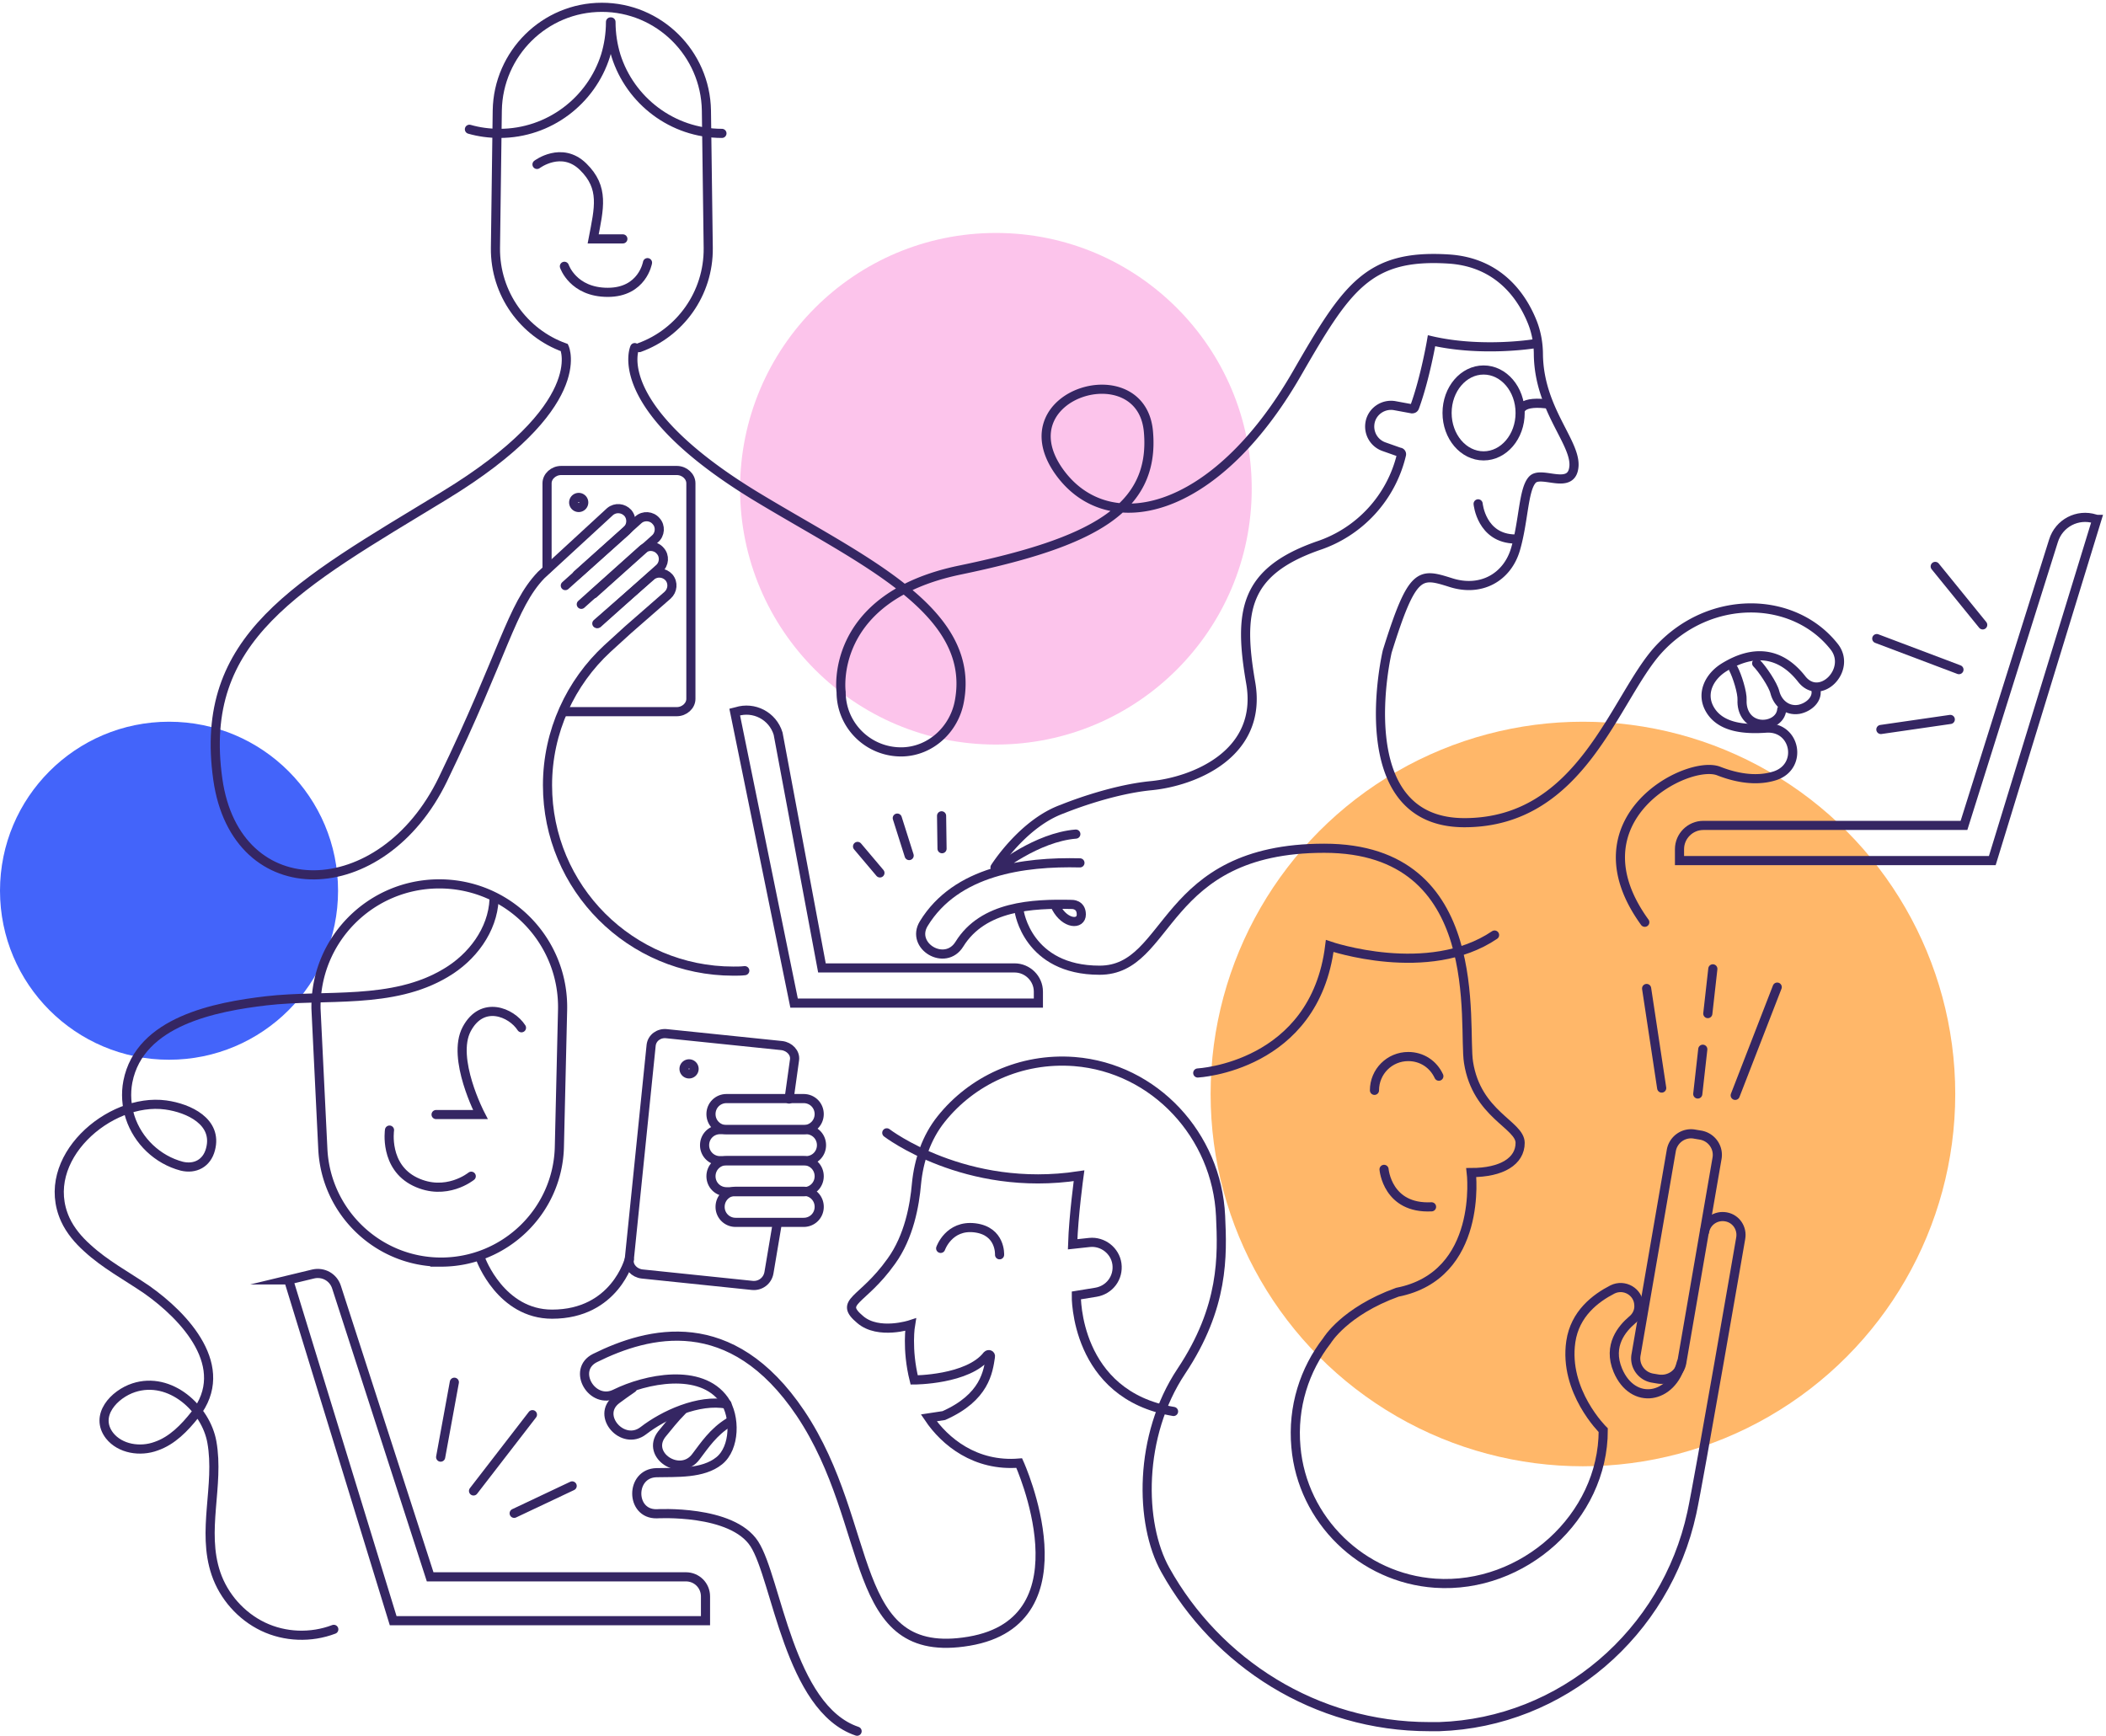
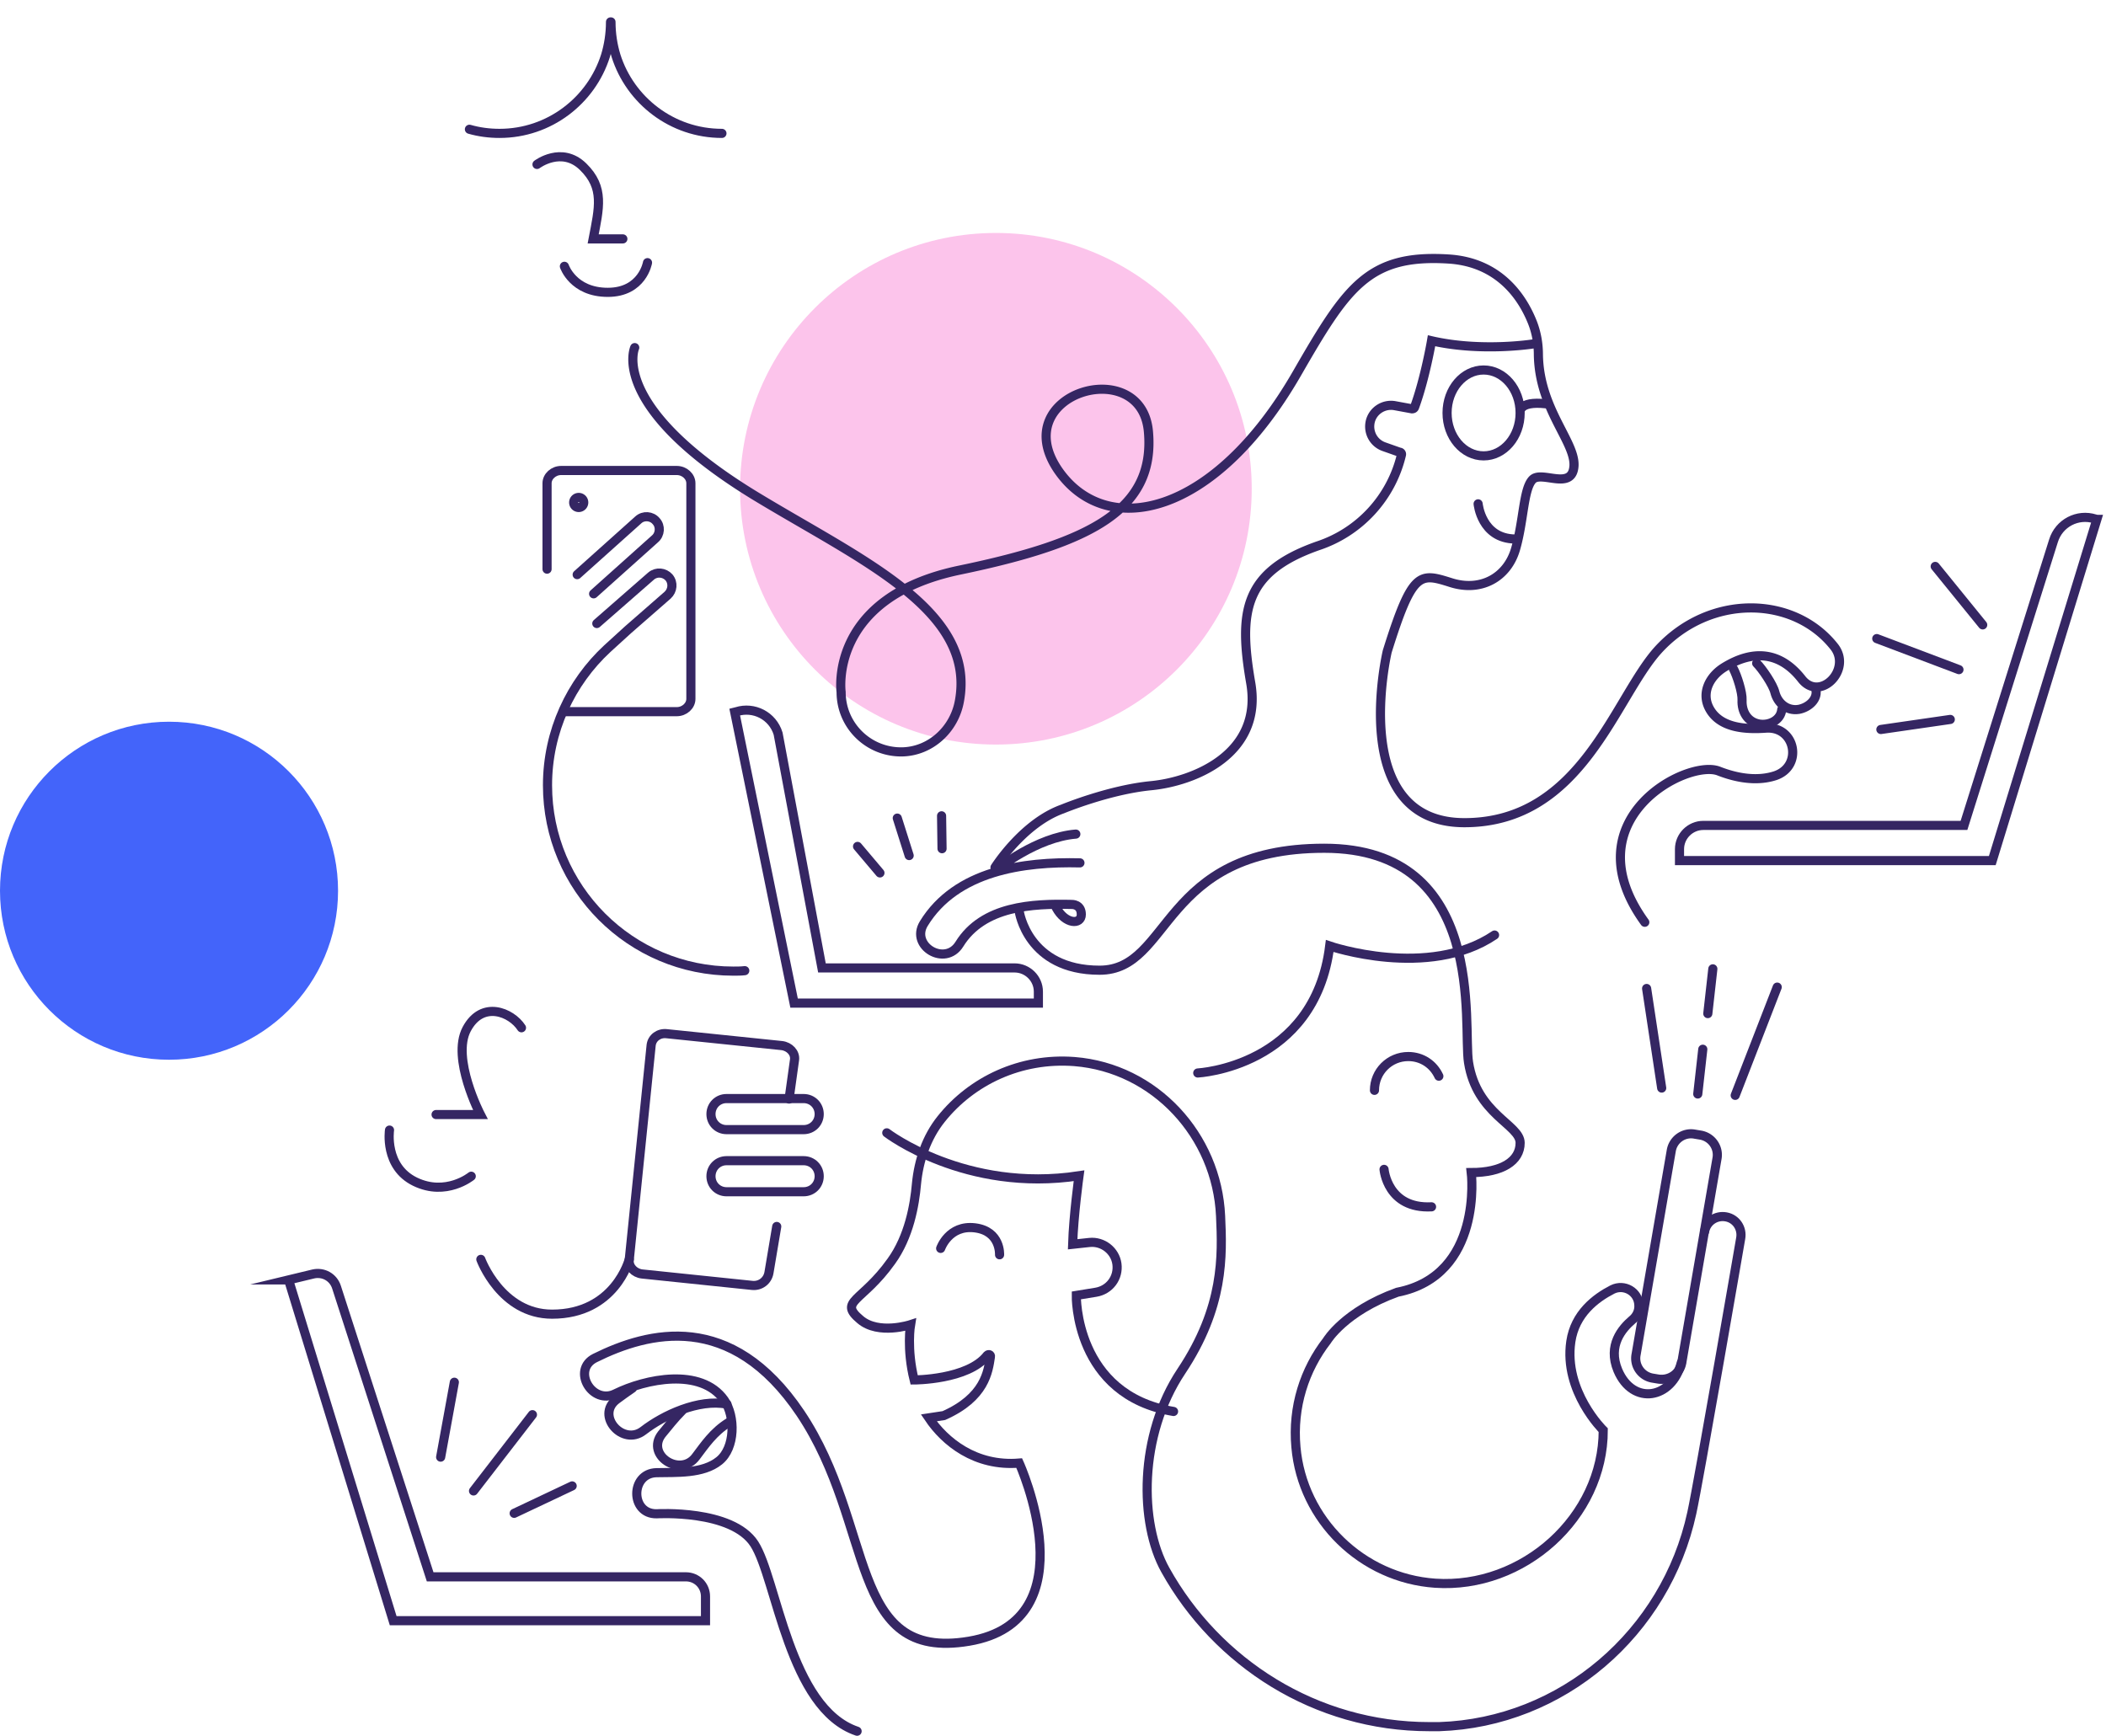
<svg xmlns="http://www.w3.org/2000/svg" viewBox="0 0 461 380" fill="none">
-   <circle cx="346.5" cy="239.5" r="81.5" fill="#FFB769" />
  <circle cx="218" cy="107" r="56" fill="#FCC4EB" />
  <circle cx="37" cy="195" r="37" fill="#4364FA" />
  <path d="M133.642 4.8c0 2.6-.4 5.1-1.1 7.4-3.099 9.8-12.295 17-23.19 17-2.299 0-4.498-.3-6.597-.9M133.742 4.8c0 2.6.4 5.1 1.099 7.4 3.099 9.8 12.295 17 23.19 17M117.549 35.999s5.397-4.1 10.095.5 3.499 9 2.199 15.8h6.498M123.546 58.3s1.899 5.7 9.496 5.7 8.696-6.5 8.696-6.5" stroke="#352663" stroke-width="2" stroke-miterlimit="10" stroke-linecap="round" />
-   <path d="M123.746 128.2l13.394-12c1.1-1 1.3-2.7.3-3.9-1-1.1-2.699-1.3-3.898-.3l-15.094 13.9c-6.497 6.8-8.196 17.2-21.49 44.7-13.294 27.5-45.28 28.3-49.279 0-4.398-31.1 17.393-42.5 49.579-62.1s26.288-32.4 26.288-32.4c-8.896-3.2-15.193-11.8-15.093-21.8l.399-30.1c.2-12.5 10.396-22.6 22.891-22.6 12.494 0 22.69 10.1 22.89 22.6l.399 30.1c.1 10-6.197 18.6-15.093 21.8M127.245 132.3l13.394-12c1.099-1 2.898-.9 3.898.3 1 1.1.9 2.9-.3 3.9l-13.394 12" stroke="#352663" stroke-width="2" stroke-miterlimit="10" stroke-linecap="round" />
  <path d="M126.345 125.8l13.394-12c1.1-1 2.899-.9 3.898.3 1 1.1.9 2.9-.3 3.9l-13.394 12M163.029 212.5c-.8.1-1.699.1-2.499.1-22.49 0-40.682-18.2-40.682-40.7 0-11.8 5.098-22.5 13.094-29.9l4.498-4.1 8.696-7.6c1.1-1 1.3-2.7.3-3.9-.999-1.1-2.699-1.3-3.898-.3l-11.895 10.4" stroke="#352663" stroke-width="2" stroke-miterlimit="10" stroke-linecap="round" />
  <path d="M119.748 124.6v-18.8c0-1.5 1.399-2.8 3.098-2.8h25.289c1.7 0 3.099 1.3 3.099 2.8V153c0 1.5-1.399 2.8-3.099 2.8h-24.289M172.725 240.6l1.199-8.6c.2-1.5-1.099-2.9-2.799-3.1l-25.189-2.6c-1.699-.2-3.198.9-3.398 2.5l-4.798 47c-.2 1.5 1.099 2.9 2.799 3.1l24.089 2.5c1.799.2 3.399-1 3.699-2.8l1.699-10.1" stroke="#352663" stroke-width="2" stroke-miterlimit="10" stroke-linecap="round" />
  <path d="M126.645 111.1a1.1 1.1 0 10.001-2.199 1.1 1.1 0 00-.001 2.199zM138.939 76.1s-5.797 12.8 26.289 32.401c23.19 14.1 48.479 25 44.78 45-1.099 6.1-6.197 10.9-12.394 11.1-7.397.2-13.494-5.7-13.494-13.1 0 0-2.899-20.7 25.988-26.7 28.888-6 42.782-13.3 41.282-30.3-1.499-17.1-31.186-8.4-19.791 8.4 10.495 15.3 34.185 10.3 52.277-21.1 10.895-18.9 15.593-26.2 33.186-25.1 11.295.7 16.293 8.6 18.392 13.9.899 2.3 1.299 4.7 1.299 7.1.2 11.8 7.997 18.9 7.797 24.2-.3 5.7-7.097 1-9.096 3.1-1.999 2.1-1.899 9-3.699 15.2-1.799 6.2-7.596 9.5-14.293 7.3-6.697-2.1-8.297-2.5-13.794 15.1 0 0-8.897 37.5 16.892 37.5s32.886-27.4 42.482-37.9c11.295-12.3 29.687-11.8 38.483-.6 3.898 5-3.099 12.1-7.097 7.1-4.598-5.9-10.495-6.7-17.192-2.5-3.099 2-4.898 5.6-2.999 9 2.399 4.3 8.096 4.5 12.394 4.2 6.398-.4 8.097 8.3 2 10.4-2.399.8-6.498 1.3-12.395-1-6.897-2.7-32.486 10.6-16.193 33.1" stroke="#352663" stroke-width="2" stroke-miterlimit="10" stroke-linecap="round" />
  <path d="M384.532 145.2c1.2 1.2 3.599 4.7 3.998 6.4.6 2.3 2.599 4.1 5.198 3.7 2.199-.4 4.398-2.3 3.699-4.6M379.435 146.4c.799 1.5 1.999 5.2 1.899 6.9-.1 2.4 1.099 4.7 3.698 5.2 2.199.4 4.798-.8 4.998-3.2M236.397 188.9c-12.295-.3-27.088 1.7-34.185 13.3-2.999 4.9 4.698 9.5 7.796 4.5 5.198-8.4 15.993-8.9 24.59-8.7 0 0 2.099-.1 2.099 2.2 0 2.3-3.499 2.2-5.498-1.5M218.405 190.2s8.496-6.9 17.092-7.6" stroke="#352663" stroke-width="2" stroke-miterlimit="10" stroke-linecap="round" />
  <path d="M217.805 189.9s6.097-9.7 14.794-12.8c0 0 10.095-4.2 19.391-5.1 9.296-.9 24.489-6.9 21.791-22.5-2.699-15.6-1.5-24.3 14.693-30a27.748 27.748 0 0018.292-19.9c.1-.3-.1-.6-.4-.6l-3.398-1.2c-2.299-.8-3.598-3.2-2.999-5.6.6-2.3 2.899-3.8 5.298-3.4l3.798.7c.3 0 .5-.1.6-.4 2.299-6.3 3.698-14.5 3.698-14.5 10.896 2.5 22.191.7 22.191.7M362.942 301.9l-1.2-.2c-2.399-.4-4.098-2.7-3.598-5.2l7.696-44.6c.4-2.4 2.699-4.1 5.198-3.6l1.2.2c2.399.4 4.098 2.7 3.598 5.2l-7.697 44.6c-.399 2.4-2.698 4-5.197 3.6z" stroke="#352663" stroke-width="2" stroke-miterlimit="10" stroke-linecap="round" />
  <path d="M223.103 199.5s1.799 12.9 17.592 12.9 13.294-26.7 49.179-26.7c35.884 0 30.286 38.9 31.586 46.9 1.799 11.4 11.295 13.6 11.295 17.6 0 4-3.998 6.5-10.695 6.5 0 0 2.698 22.5-16.193 26.2-11.595 4.2-15.394 10.6-15.394 10.6-4.898 6.3-7.596 14.5-6.797 23.3 1.4 16 14.494 28.7 30.487 29.8 19.292 1.3 36.784-14.5 36.784-33.5 0 0-8.696-8.5-7.097-19.4.9-6.1 5.398-9.5 9.096-11.4 2.599-1.3 5.698.5 5.798 3.4.099 1.3-.5 2.5-1.5 3.3-2.099 1.8-5.397 5.5-3.098 11 3.298 7.8 11.894 6.3 13.894-1.7M371.638 239.5l1.1-9.8M373.837 221.9l1.1-9.8M379.834 239.8l9.196-23.7M363.741 238.2l-3.298-21.8" stroke="#352663" stroke-width="2" stroke-miterlimit="10" stroke-linecap="round" />
  <path d="M300.869 238.7c0-4.1 3.298-7.4 7.397-7.4 2.998 0 5.497 1.7 6.697 4.3M302.968 256s.7 8.7 10.395 8.2M262.186 234.9s25.589-1.3 28.887-27.8c0 0 21.591 7.4 36.084-2.4M459 113.701l-.4-.1c-3.798-1.2-7.896.9-9.096 4.8l-19.591 62.3h-57.075c-2.799 0-5.198 2.3-5.198 5.2v2.5h68.47l22.89-74.7zM63.172 280.2l5.398-1.3c2.199-.5 4.398.7 5.098 2.9l20.49 63.4h55.976c2.399 0 4.299 1.9 4.299 4.3v5.3h-68.37l-22.89-74.6zM160.83 155.9l.4-.1c3.798-1.2 7.896.9 9.096 4.8l9.596 51.3h42.181c2.799 0 5.198 2.3 5.198 5.2v2.5h-53.477l-12.994-63.7zM428.813 146.6l-17.992-6.8M434.011 136.8L423.615 124M426.914 157.5l-15.194 2.2M323.559 110.301s.7 7.6 8.096 7.7M324.758 99.8c4.417 0 7.997-4.209 7.997-9.4 0-5.192-3.58-9.4-7.997-9.4-4.416 0-7.996 4.209-7.996 9.4 0 5.191 3.58 9.4 7.996 9.4zM332.755 90.401s-.6-2.7 5.697-2M196.414 179.1l2.599 8.2M187.718 185.3l4.898 5.8M206.21 185.8l-.1-7.2" stroke="#352663" stroke-width="2" stroke-miterlimit="10" stroke-linecap="round" />
  <path d="M373.137 269.6c.4-2.2 2.499-3.6 4.698-3.2 2.199.4 3.599 2.5 3.199 4.7 0 0-9.196 53.3-10.695 60.1-5.698 26.3-28.388 45.9-55.276 46.8h-2.199c-24.89 0-46.48-14-57.775-34.3-5.698-10.2-5.898-29.4 3.498-43.5 9.396-14.1 8.996-25.3 8.596-34-.799-17.6-14.393-32.4-31.986-33.8-11.794-.9-22.49 4.2-29.187 12.6-3.198 4-4.898 9-5.398 14.2-.399 4.6-1.599 11.5-5.497 16.9-6.397 9-11.695 8.7-6.797 12.8 3.998 3.4 10.995 1.1 10.995 1.1s-.9 5.3.8 12.1c0 0 11.795 0 15.993-5.4.3-.3.799-.1.699.3-.499 3.3-1.199 8.9-10.195 12.9l-3.299.5c3.499 5.2 10.196 10.7 19.792 9.9 0 0 15.693 34.5-10.996 39-26.688 4.5-20.391-25.3-36.883-49.9-15.194-22.6-33.286-17.9-44.981-12.1-5.198 2.6-.6 10.4 4.498 7.8 6.497-3.2 18.692-5.8 23.79 1.4 2.499 3.6 2.399 10.5-1.1 13.3-3.598 2.9-9.396 2.5-13.694 2.6-5.797.1-5.797 9.1 0 9 0 0 16.493-1 21.391 6.6s7.597 36 22.49 41" stroke="#352663" stroke-width="2" stroke-miterlimit="10" stroke-linecap="round" />
  <path d="M138.44 303.9c-1.2.8-2.399 1.7-3.499 2.5-4.598 3.5 1.4 10.3 5.898 6.8 4.398-3.4 12.094-7 18.292-5.8" stroke="#352663" stroke-width="2" stroke-miterlimit="10" stroke-linecap="round" />
  <path d="M149.335 308.8c-1.699 1.7-3.099 3.5-4.498 5.2-3.499 4.6 4.098 9.5 7.497 4.9 1.899-2.5 3.798-5.4 7.196-7.5M194.115 248s17.193 13.2 42.082 9.4c0 0-1.199 8.7-1.399 15l3.698-.4c2.899-.3 5.598 1.8 5.997 4.7.4 3-1.599 5.7-4.598 6.2l-4.298.7s-.4 21.8 21.291 25.4" stroke="#352663" stroke-width="2" stroke-miterlimit="10" stroke-linecap="round" />
  <path d="M205.91 273.3s1.799-5.2 7.497-4.5c5.697.7 5.398 5.9 5.398 5.9M103.655 326.4l12.894-16.7M96.458 319l2.999-16.4M112.551 331.3l12.694-6M175.923 247.3h-16.892c-1.9 0-3.399-1.5-3.399-3.4s1.499-3.4 3.399-3.4h16.892c1.899 0 3.399 1.5 3.399 3.4s-1.5 3.4-3.399 3.4zM175.923 260.9h-16.892c-1.9 0-3.399-1.5-3.399-3.4s1.499-3.4 3.399-3.4h16.892c1.899 0 3.399 1.5 3.399 3.4s-1.5 3.4-3.399 3.4z" stroke="#352663" stroke-width="2" stroke-miterlimit="10" stroke-linecap="round" />
-   <path d="M175.923 267.6H161.03a3.372 3.372 0 01-3.399-3.4c0-1.9 1.5-3.4 3.399-3.4h14.893c1.899 0 3.399 1.5 3.399 3.4s-1.5 3.4-3.399 3.4zM176.423 254.1h-18.792a3.37 3.37 0 01-3.398-3.4c0-1.9 1.499-3.4 3.398-3.4h18.792c1.899 0 3.399 1.5 3.399 3.4s-1.5 3.4-3.399 3.4zM150.835 235.1a1.1 1.1 0 100-2.2 1.1 1.1 0 000 2.2zM96.558 276.3c-13.794 0-25.19-10.9-25.889-24.7l-1.5-30.8c-.2-15.1 11.996-27.3 26.989-27.3 15.193 0 27.388 12.5 26.988 27.7l-.699 29.8c-.3 14.1-11.895 25.3-25.89 25.3z" stroke="#352663" stroke-width="2" stroke-miterlimit="10" stroke-linecap="round" />
  <path d="M95.458 244h9.696s-6.397-12.3-2.999-18.7c3.399-6.4 9.796-3.7 11.995-.3" stroke="#352663" stroke-width="2" stroke-miterlimit="10" stroke-linecap="round" />
-   <path d="M108.153 196.9c-.3 6.7-4.798 12.7-10.596 16.1-11.694 7-26.288 4.6-39.282 6.1-10.996 1.3-27.688 4.4-30.287 17.7-.5 2.6-.3 5.3.5 7.8 1.699 5.2 5.997 9.3 11.295 10.7 2.898.7 5.497-.6 6.297-3.7 1.6-6-4.698-9-9.796-9.7-12.394-1.7-27.988 11.9-21.99 25.1 1.1 2.4 2.898 4.5 4.798 6.2 3.898 3.6 8.596 6.1 12.994 9.1 8.396 5.9 18.792 17 10.595 27.4-2.299 2.9-4.997 5.7-8.496 6.9-3.498 1.3-7.897.6-10.196-2.3-3.398-4.4 1-9.1 5.298-10.5 7.997-2.6 15.793 4.6 17.093 11.9 1.699 9.5-2.3 19.4.9 28.8 1.699 5 5.497 9.3 10.295 11.6 4.798 2.3 10.495 2.5 15.493.6" stroke="#352663" stroke-width="2" stroke-miterlimit="10" stroke-linecap="round" />
  <path d="M85.263 247.4s-1.2 8 5.597 11.3c6.797 3.3 12.295-1.2 12.295-1.2M105.254 275.7s4.398 12 15.593 12c13.794 0 16.893-12 16.893-12" stroke="#352663" stroke-width="2" stroke-miterlimit="10" stroke-linecap="round" />
</svg>